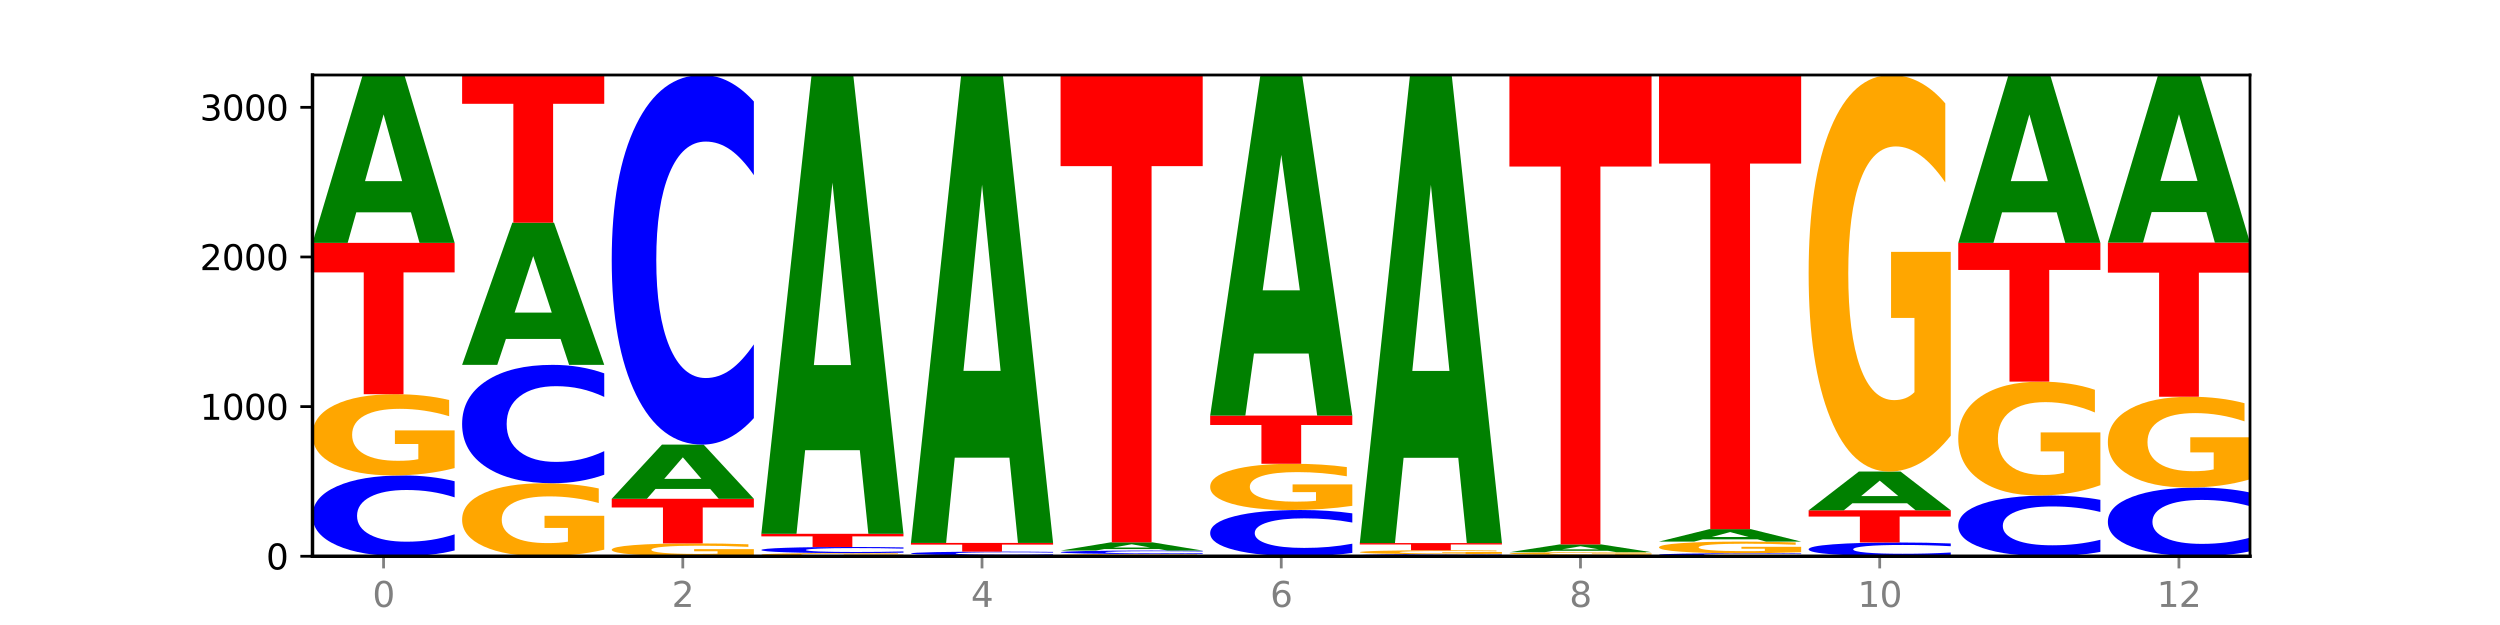
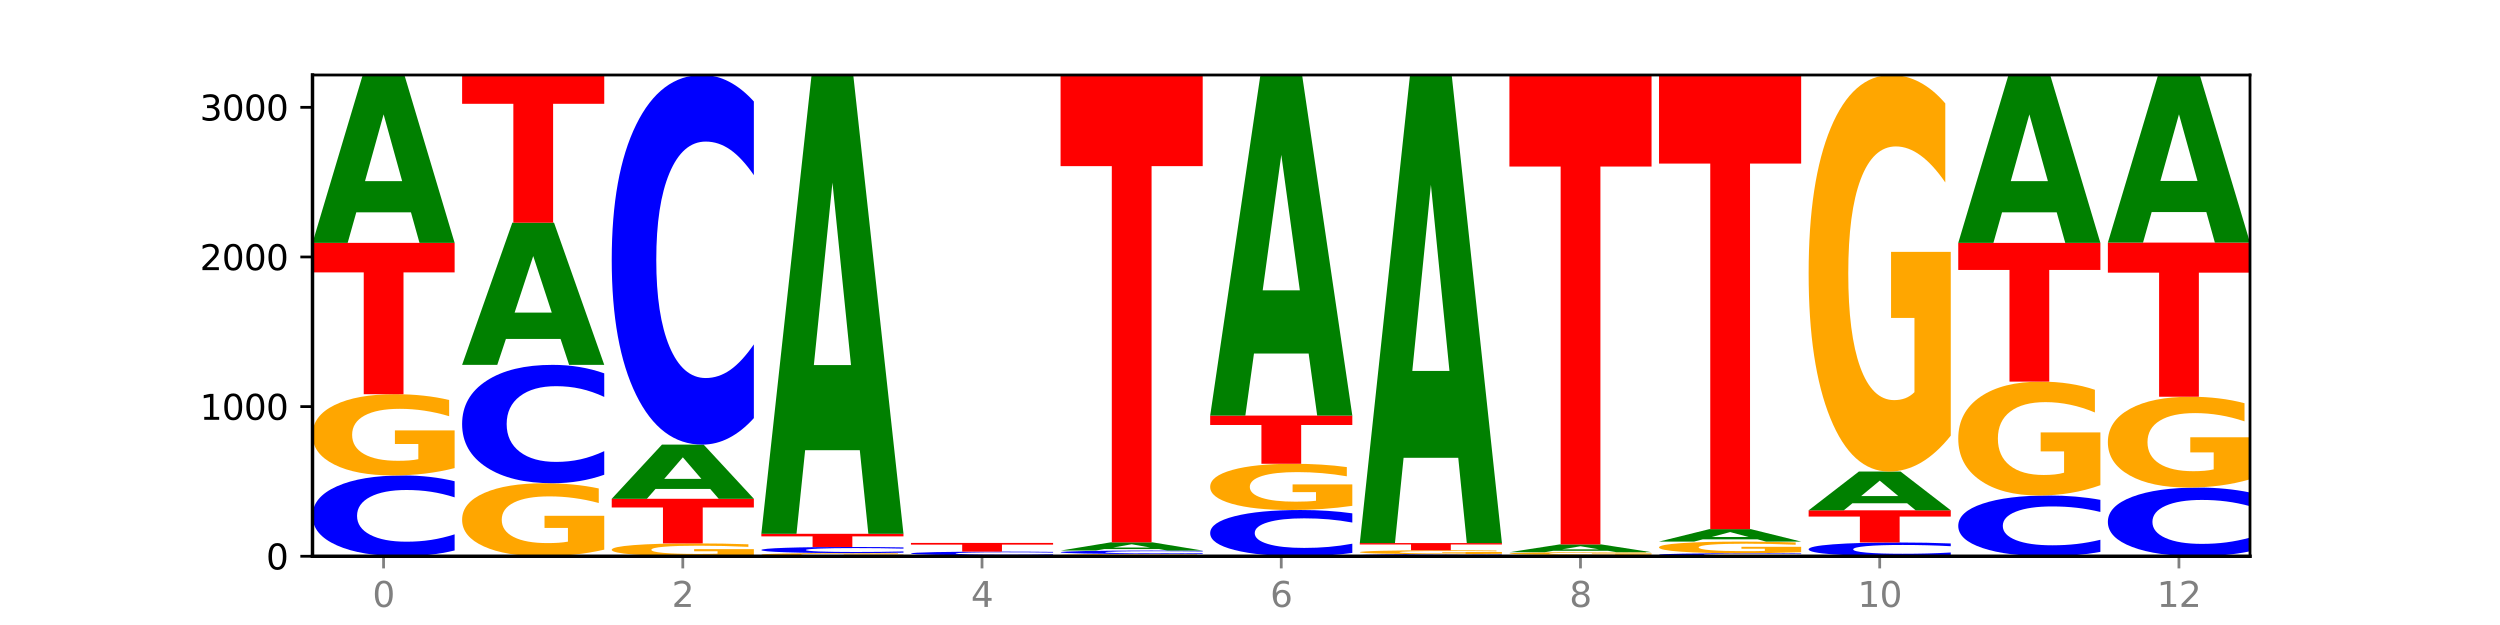
<svg xmlns="http://www.w3.org/2000/svg" xmlns:xlink="http://www.w3.org/1999/xlink" width="720pt" height="180pt" viewBox="0 0 720 180" version="1.1">
  <defs>
    <style type="text/css">*{stroke-linejoin: round; stroke-linecap: butt}</style>
  </defs>
  <g id="figure_1">
    <g id="patch_1">
      <path d="M 0 180  L 720 180  L 720 0  L 0 0  z " style="fill: #ffffff" />
    </g>
    <g id="axes_1">
      <g id="patch_2">
        <path d="M 90 160.2  L 648 160.2  L 648 21.6  L 90 21.6  z " style="fill: #ffffff" />
      </g>
      <g id="line2d_1">
        <path d="M 90 160.2  L 648 160.2  " clip-path="url(#pef88dc7de9)" style="fill: none; stroke: #000000; stroke-width: 0.5; stroke-linecap: square" />
      </g>
      <g id="patch_3">
        <path d="M 130.934 158.532  Q 127.51 159.359 123.808 159.777  Q 120.105 160.2 116.073 160.2  Q 104.047 160.2 97.024 157.066  Q 90 153.931 90 148.571  Q 90 143.192 97.024 140.062  Q 104.047 136.928 116.073 136.928  Q 120.105 136.928 123.808 137.351  Q 127.51 137.769 130.934 138.596  L 130.934 143.235  Q 127.479 142.139 124.127 141.629  Q 120.776 141.12 117.073 141.12  Q 110.431 141.12 106.625 143.105  Q 102.83 145.086 102.83 148.571  Q 102.83 152.042 106.625 154.027  Q 110.431 156.008 117.073 156.008  Q 120.776 156.008 124.127 155.498  Q 127.479 154.984 130.934 153.888  L 130.934 158.532  z " clip-path="url(#pef88dc7de9)" style="fill: #0000ff" />
      </g>
      <g id="patch_4">
        <path d="M 130.934 134.81  Q 126.806 135.869 122.366 136.401  Q 117.926 136.928 113.192 136.928  Q 102.495 136.928 96.247 133.776  Q 90 130.624 90 125.234  Q 90 119.781 96.358 116.654  Q 102.724 113.526 113.797 113.526  Q 118.063 113.526 121.971 113.951  Q 125.889 114.372 129.356 115.203  L 129.356 119.868  Q 125.779 118.8 122.237 118.273  Q 118.696 117.741 115.137 117.741  Q 108.55 117.741 104.981 119.685  Q 101.412 121.623 101.412 125.234  Q 101.412 128.811 104.853 130.764  Q 108.293 132.712 114.623 132.712  Q 116.348 132.712 117.825 132.601  Q 119.302 132.485 120.476 132.243  L 120.476 127.864  L 113.733 127.864  L 113.733 123.963  L 130.934 123.963  L 130.934 134.81  z " clip-path="url(#pef88dc7de9)" style="fill: #ffa600" />
      </g>
      <g id="patch_5">
        <path d="M 90 69.955  L 130.934 69.955  L 130.934 78.452  L 116.208 78.452  L 116.208 113.526  L 104.755 113.526  L 104.755 78.452  L 90 78.452  L 90 69.955  z " clip-path="url(#pef88dc7de9)" style="fill: #ff0000" />
      </g>
      <g id="patch_6">
        <path d="M 118.355 61.146  L 102.613 61.146  L 100.127 69.955  L 90 69.955  L 104.462 21.6  L 116.472 21.6  L 130.934 69.955  L 120.816 69.955  L 118.355 61.146  z M 105.123 52.172  L 115.819 52.172  L 110.48 32.937  L 105.123 52.172  z " clip-path="url(#pef88dc7de9)" style="fill: #008000" />
      </g>
      <g id="patch_7">
        <path d="M 174.023 158.297  Q 169.895 159.249 165.455 159.726  Q 161.014 160.2 156.281 160.2  Q 145.584 160.2 139.336 157.367  Q 133.089 154.535 133.089 149.691  Q 133.089 144.79 139.446 141.979  Q 145.813 139.169 156.886 139.169  Q 161.152 139.169 165.06 139.551  Q 168.977 139.929 172.445 140.676  L 172.445 144.869  Q 168.867 143.908 165.326 143.435  Q 161.785 142.957 158.226 142.957  Q 151.639 142.957 148.07 144.703  Q 144.501 146.446 144.501 149.691  Q 144.501 152.906 147.941 154.661  Q 151.382 156.412 157.712 156.412  Q 159.437 156.412 160.914 156.312  Q 162.391 156.207 163.565 155.99  L 163.565 152.054  L 156.822 152.054  L 156.822 148.548  L 174.023 148.548  L 174.023 158.297  z " clip-path="url(#pef88dc7de9)" style="fill: #ffa600" />
      </g>
      <g id="patch_8">
        <path d="M 174.023 136.725  Q 170.599 137.936 166.897 138.549  Q 163.194 139.169 159.161 139.169  Q 147.136 139.169 140.112 134.577  Q 133.089 129.986 133.089 122.134  Q 133.089 114.254 140.112 109.67  Q 147.136 105.079 159.161 105.079  Q 163.194 105.079 166.897 105.699  Q 170.599 106.311 174.023 107.522  L 174.023 114.318  Q 170.568 112.712 167.216 111.966  Q 163.864 111.219 160.162 111.219  Q 153.52 111.219 149.714 114.128  Q 145.919 117.029 145.919 122.134  Q 145.919 127.219 149.714 130.127  Q 153.52 133.028 160.162 133.028  Q 163.864 133.028 167.216 132.282  Q 170.568 131.528 174.023 129.923  L 174.023 136.725  z " clip-path="url(#pef88dc7de9)" style="fill: #0000ff" />
      </g>
      <g id="patch_9">
        <path d="M 161.444 97.621  L 145.701 97.621  L 143.216 105.079  L 133.089 105.079  L 147.551 64.137  L 159.561 64.137  L 174.023 105.079  L 163.905 105.079  L 161.444 97.621  z M 148.212 90.022  L 158.908 90.022  L 153.569 73.736  L 148.212 90.022  z " clip-path="url(#pef88dc7de9)" style="fill: #008000" />
      </g>
      <g id="patch_10">
        <path d="M 133.089 21.6  L 174.023 21.6  L 174.023 29.896  L 159.296 29.896  L 159.296 64.137  L 147.844 64.137  L 147.844 29.896  L 133.089 29.896  L 133.089 21.6  z " clip-path="url(#pef88dc7de9)" style="fill: #ff0000" />
      </g>
      <g id="patch_11">
        <path d="M 217.112 159.865  Q 212.984 160.032 208.543 160.117  Q 204.103 160.2 199.369 160.2  Q 188.673 160.2 182.425 159.701  Q 176.178 159.202 176.178 158.348  Q 176.178 157.484 182.535 156.989  Q 188.902 156.494 199.975 156.494  Q 204.241 156.494 208.149 156.561  Q 212.066 156.628 215.534 156.759  L 215.534 157.498  Q 211.956 157.329 208.415 157.245  Q 204.874 157.161 201.314 157.161  Q 194.727 157.161 191.159 157.469  Q 187.59 157.776 187.59 158.348  Q 187.59 158.915 191.03 159.224  Q 194.471 159.532 200.801 159.532  Q 202.525 159.532 204.002 159.515  Q 205.479 159.496 206.654 159.458  L 206.654 158.764  L 199.911 158.764  L 199.911 158.147  L 217.112 158.147  L 217.112 159.865  z " clip-path="url(#pef88dc7de9)" style="fill: #ffa600" />
      </g>
      <g id="patch_12">
        <path d="M 176.178 143.651  L 217.112 143.651  L 217.112 146.155  L 202.385 146.155  L 202.385 156.494  L 190.933 156.494  L 190.933 146.155  L 176.178 146.155  L 176.178 143.651  z " clip-path="url(#pef88dc7de9)" style="fill: #ff0000" />
      </g>
      <g id="patch_13">
        <path d="M 204.533 140.809  L 188.79 140.809  L 186.304 143.651  L 176.178 143.651  L 190.64 128.05  L 202.65 128.05  L 217.112 143.651  L 206.993 143.651  L 204.533 140.809  z M 191.301 137.913  L 201.997 137.913  L 196.657 131.707  L 191.301 137.913  z " clip-path="url(#pef88dc7de9)" style="fill: #008000" />
      </g>
      <g id="patch_14">
        <path d="M 217.112 120.419  Q 213.688 124.202 209.985 126.115  Q 206.283 128.05 202.25 128.05  Q 190.225 128.05 183.201 113.713  Q 176.178 99.376 176.178 74.858  Q 176.178 50.252 183.201 35.937  Q 190.225 21.6 202.25 21.6  Q 206.283 21.6 209.985 23.535  Q 213.688 25.448 217.112 29.23  L 217.112 50.45  Q 213.657 45.436 210.305 43.105  Q 206.953 40.775 203.251 40.775  Q 196.609 40.775 192.803 49.856  Q 189.008 58.916 189.008 74.858  Q 189.008 90.734 192.803 99.816  Q 196.609 108.875 203.251 108.875  Q 206.953 108.875 210.305 106.544  Q 213.657 104.191 217.112 99.178  L 217.112 120.419  z " clip-path="url(#pef88dc7de9)" style="fill: #0000ff" />
      </g>
      <g id="patch_15">
        <path d="M 260.201 160.118  Q 256.072 160.159 251.632 160.18  Q 247.192 160.2 242.458 160.2  Q 231.761 160.2 225.514 160.078  Q 219.266 159.956 219.266 159.748  Q 219.266 159.537 225.624 159.416  Q 231.991 159.295 243.064 159.295  Q 247.33 159.295 251.238 159.311  Q 255.155 159.328 258.623 159.36  L 258.623 159.54  Q 255.045 159.499 251.504 159.479  Q 247.963 159.458 244.403 159.458  Q 237.816 159.458 234.248 159.533  Q 230.679 159.608 230.679 159.748  Q 230.679 159.886 234.119 159.962  Q 237.559 160.037 243.889 160.037  Q 245.614 160.037 247.091 160.033  Q 248.568 160.028 249.742 160.019  L 249.742 159.849  L 243 159.849  L 243 159.699  L 260.201 159.699  L 260.201 160.118  z " clip-path="url(#pef88dc7de9)" style="fill: #ffa600" />
      </g>
      <g id="patch_16">
        <path d="M 260.201 159.168  Q 256.777 159.231 253.074 159.263  Q 249.372 159.295 245.339 159.295  Q 233.313 159.295 226.29 159.057  Q 219.266 158.819 219.266 158.412  Q 219.266 158.004 226.29 157.766  Q 233.313 157.528 245.339 157.528  Q 249.372 157.528 253.074 157.56  Q 256.777 157.592 260.201 157.655  L 260.201 158.007  Q 256.746 157.924 253.394 157.885  Q 250.042 157.846 246.339 157.846  Q 239.697 157.846 235.892 157.997  Q 232.096 158.147 232.096 158.412  Q 232.096 158.676 235.892 158.826  Q 239.697 158.977 246.339 158.977  Q 250.042 158.977 253.394 158.938  Q 256.746 158.899 260.201 158.816  L 260.201 159.168  z " clip-path="url(#pef88dc7de9)" style="fill: #0000ff" />
      </g>
      <g id="patch_17">
        <path d="M 219.266 153.735  L 260.201 153.735  L 260.201 154.475  L 245.474 154.475  L 245.474 157.528  L 234.022 157.528  L 234.022 154.475  L 219.266 154.475  L 219.266 153.735  z " clip-path="url(#pef88dc7de9)" style="fill: #ff0000" />
      </g>
      <g id="patch_18">
        <path d="M 247.622 129.664  L 231.879 129.664  L 229.393 153.735  L 219.266 153.735  L 233.729 21.6  L 245.739 21.6  L 260.201 153.735  L 250.082 153.735  L 247.622 129.664  z M 234.39 105.14  L 245.086 105.14  L 239.746 52.581  L 234.39 105.14  z " clip-path="url(#pef88dc7de9)" style="fill: #008000" />
      </g>
      <g id="patch_19">
        <path d="M 303.29 160.177  Q 299.161 160.188 294.721 160.194  Q 290.281 160.2 285.547 160.2  Q 274.85 160.2 268.603 160.165  Q 262.355 160.13 262.355 160.071  Q 262.355 160.011 268.713 159.976  Q 275.08 159.941 286.153 159.941  Q 290.418 159.941 294.327 159.946  Q 298.244 159.951 301.712 159.96  L 301.712 160.011  Q 298.134 160 294.593 159.994  Q 291.051 159.988 287.492 159.988  Q 280.905 159.988 277.336 160.009  Q 273.768 160.031 273.768 160.071  Q 273.768 160.11 277.208 160.132  Q 280.648 160.153 286.978 160.153  Q 288.703 160.153 290.18 160.152  Q 291.657 160.151 292.831 160.148  L 292.831 160.1  L 286.088 160.1  L 286.088 160.057  L 303.29 160.057  L 303.29 160.177  z " clip-path="url(#pef88dc7de9)" style="fill: #ffa600" />
      </g>
      <g id="patch_20">
        <path d="M 303.29 159.864  Q 299.865 159.902 296.163 159.922  Q 292.46 159.941 288.428 159.941  Q 276.402 159.941 269.379 159.796  Q 262.355 159.651 262.355 159.403  Q 262.355 159.154 269.379 159.009  Q 276.402 158.864 288.428 158.864  Q 292.46 158.864 296.163 158.884  Q 299.865 158.903 303.29 158.941  L 303.29 159.156  Q 299.835 159.105 296.483 159.082  Q 293.131 159.058 289.428 159.058  Q 282.786 159.058 278.981 159.15  Q 275.185 159.242 275.185 159.403  Q 275.185 159.564 278.981 159.656  Q 282.786 159.747 289.428 159.747  Q 293.131 159.747 296.483 159.724  Q 299.835 159.7 303.29 159.649  L 303.29 159.864  z " clip-path="url(#pef88dc7de9)" style="fill: #0000ff" />
      </g>
      <g id="patch_21">
        <path d="M 262.355 156.364  L 303.29 156.364  L 303.29 156.852  L 288.563 156.852  L 288.563 158.864  L 277.111 158.864  L 277.111 156.852  L 262.355 156.852  L 262.355 156.364  z " clip-path="url(#pef88dc7de9)" style="fill: #ff0000" />
      </g>
      <g id="patch_22">
-         <path d="M 290.71 131.814  L 274.968 131.814  L 272.482 156.364  L 262.355 156.364  L 276.817 21.6  L 288.827 21.6  L 303.29 156.364  L 293.171 156.364  L 290.71 131.814  z M 277.479 106.803  L 288.175 106.803  L 282.835 53.197  L 277.479 106.803  z " clip-path="url(#pef88dc7de9)" style="fill: #008000" />
-       </g>
+         </g>
      <g id="patch_23">
        <path d="M 346.378 160.142  Q 342.25 160.171 337.81 160.185  Q 333.37 160.2 328.636 160.2  Q 317.939 160.2 311.692 160.113  Q 305.444 160.026 305.444 159.877  Q 305.444 159.726 311.802 159.64  Q 318.168 159.554 329.241 159.554  Q 333.507 159.554 337.415 159.565  Q 341.333 159.577 344.8 159.6  L 344.8 159.729  Q 341.223 159.699 337.681 159.685  Q 334.14 159.67 330.581 159.67  Q 323.994 159.67 320.425 159.724  Q 316.856 159.777 316.856 159.877  Q 316.856 159.976 320.297 160.03  Q 323.737 160.084 330.067 160.084  Q 331.792 160.084 333.269 160.08  Q 334.746 160.077 335.92 160.071  L 335.92 159.95  L 329.177 159.95  L 329.177 159.842  L 346.378 159.842  L 346.378 160.142  z " clip-path="url(#pef88dc7de9)" style="fill: #ffa600" />
      </g>
      <g id="patch_24">
        <path d="M 346.378 159.482  Q 342.954 159.518 339.252 159.536  Q 335.549 159.554 331.517 159.554  Q 319.491 159.554 312.468 159.42  Q 305.444 159.287 305.444 159.058  Q 305.444 158.829 312.468 158.696  Q 319.491 158.562 331.517 158.562  Q 335.549 158.562 339.252 158.58  Q 342.954 158.598 346.378 158.633  L 346.378 158.831  Q 342.923 158.784 339.571 158.763  Q 336.22 158.741 332.517 158.741  Q 325.875 158.741 322.069 158.825  Q 318.274 158.91 318.274 159.058  Q 318.274 159.206 322.069 159.291  Q 325.875 159.375 332.517 159.375  Q 336.22 159.375 339.571 159.353  Q 342.923 159.331 346.378 159.285  L 346.378 159.482  z " clip-path="url(#pef88dc7de9)" style="fill: #0000ff" />
      </g>
      <g id="patch_25">
        <path d="M 333.799 158.131  L 318.057 158.131  L 315.571 158.562  L 305.444 158.562  L 319.906 156.192  L 331.916 156.192  L 346.378 158.562  L 336.26 158.562  L 333.799 158.131  z M 320.567 157.691  L 331.263 157.691  L 325.924 156.748  L 320.567 157.691  z " clip-path="url(#pef88dc7de9)" style="fill: #008000" />
      </g>
      <g id="patch_26">
        <path d="M 305.444 21.6  L 346.378 21.6  L 346.378 47.849  L 331.652 47.849  L 331.652 156.192  L 320.199 156.192  L 320.199 47.849  L 305.444 47.849  L 305.444 21.6  z " clip-path="url(#pef88dc7de9)" style="fill: #ff0000" />
      </g>
      <g id="patch_27">
        <path d="M 389.467 159.245  Q 386.043 159.719 382.341 159.958  Q 378.638 160.2 374.605 160.2  Q 362.58 160.2 355.556 158.406  Q 348.533 156.613 348.533 153.546  Q 348.533 150.467 355.556 148.677  Q 362.58 146.883 374.605 146.883  Q 378.638 146.883 382.341 147.125  Q 386.043 147.364 389.467 147.838  L 389.467 150.492  Q 386.012 149.865 382.66 149.573  Q 379.308 149.282 375.606 149.282  Q 368.964 149.282 365.158 150.418  Q 361.363 151.551 361.363 153.546  Q 361.363 155.532 365.158 156.668  Q 368.964 157.801 375.606 157.801  Q 379.308 157.801 382.66 157.51  Q 386.012 157.215 389.467 156.588  L 389.467 159.245  z " clip-path="url(#pef88dc7de9)" style="fill: #0000ff" />
      </g>
      <g id="patch_28">
        <path d="M 389.467 145.678  Q 385.339 146.281 380.899 146.583  Q 376.458 146.883 371.725 146.883  Q 361.028 146.883 354.78 145.089  Q 348.533 143.296 348.533 140.229  Q 348.533 137.126 354.89 135.346  Q 361.257 133.566 372.33 133.566  Q 376.596 133.566 380.504 133.808  Q 384.421 134.047 387.889 134.521  L 387.889 137.175  Q 384.311 136.567 380.77 136.267  Q 377.229 135.965 373.67 135.965  Q 367.083 135.965 363.514 137.071  Q 359.945 138.174 359.945 140.229  Q 359.945 142.264 363.386 143.376  Q 366.826 144.484 373.156 144.484  Q 374.881 144.484 376.358 144.421  Q 377.835 144.355 379.009 144.217  L 379.009 141.725  L 372.266 141.725  L 372.266 139.505  L 389.467 139.505  L 389.467 145.678  z " clip-path="url(#pef88dc7de9)" style="fill: #ffa600" />
      </g>
      <g id="patch_29">
        <path d="M 348.533 119.689  L 389.467 119.689  L 389.467 122.395  L 374.74 122.395  L 374.74 133.566  L 363.288 133.566  L 363.288 122.395  L 348.533 122.395  L 348.533 119.689  z " clip-path="url(#pef88dc7de9)" style="fill: #ff0000" />
      </g>
      <g id="patch_30">
        <path d="M 376.888 101.82  L 361.145 101.82  L 358.66 119.689  L 348.533 119.689  L 362.995 21.6  L 375.005 21.6  L 389.467 119.689  L 379.349 119.689  L 376.888 101.82  z M 363.656 83.615  L 374.352 83.615  L 369.013 44.598  L 363.656 83.615  z " clip-path="url(#pef88dc7de9)" style="fill: #008000" />
      </g>
      <g id="patch_31">
        <path d="M 432.556 160.157  Q 429.132 160.178 425.429 160.189  Q 421.727 160.2 417.694 160.2  Q 405.669 160.2 398.645 160.119  Q 391.622 160.037 391.622 159.899  Q 391.622 159.759 398.645 159.678  Q 405.669 159.597 417.694 159.597  Q 421.727 159.597 425.429 159.608  Q 429.132 159.618 432.556 159.64  L 432.556 159.76  Q 429.101 159.732 425.749 159.719  Q 422.397 159.705 418.695 159.705  Q 412.053 159.705 408.247 159.757  Q 404.452 159.808 404.452 159.899  Q 404.452 159.988 408.247 160.04  Q 412.053 160.091 418.695 160.091  Q 422.397 160.091 425.749 160.078  Q 429.101 160.065 432.556 160.036  L 432.556 160.157  z " clip-path="url(#pef88dc7de9)" style="fill: #0000ff" />
      </g>
      <g id="patch_32">
        <path d="M 432.556 159.495  Q 428.428 159.546 423.987 159.571  Q 419.547 159.597 414.813 159.597  Q 404.117 159.597 397.869 159.446  Q 391.622 159.295 391.622 159.037  Q 391.622 158.776 397.979 158.626  Q 404.346 158.476 415.419 158.476  Q 419.685 158.476 423.593 158.496  Q 427.51 158.517 430.978 158.556  L 430.978 158.78  Q 427.4 158.729 423.859 158.703  Q 420.318 158.678 416.758 158.678  Q 410.171 158.678 406.603 158.771  Q 403.034 158.864 403.034 159.037  Q 403.034 159.208 406.474 159.302  Q 409.915 159.395 416.245 159.395  Q 417.969 159.395 419.446 159.389  Q 420.923 159.384 422.098 159.372  L 422.098 159.163  L 415.355 159.163  L 415.355 158.976  L 432.556 158.976  L 432.556 159.495  z " clip-path="url(#pef88dc7de9)" style="fill: #ffa600" />
      </g>
      <g id="patch_33">
        <path d="M 391.622 156.407  L 432.556 156.407  L 432.556 156.811  L 417.829 156.811  L 417.829 158.476  L 406.377 158.476  L 406.377 156.811  L 391.622 156.811  L 391.622 156.407  z " clip-path="url(#pef88dc7de9)" style="fill: #ff0000" />
      </g>
      <g id="patch_34">
        <path d="M 419.977 131.85  L 404.234 131.85  L 401.749 156.407  L 391.622 156.407  L 406.084 21.6  L 418.094 21.6  L 432.556 156.407  L 422.437 156.407  L 419.977 131.85  z M 406.745 106.83  L 417.441 106.83  L 412.101 53.207  L 406.745 106.83  z " clip-path="url(#pef88dc7de9)" style="fill: #008000" />
      </g>
      <g id="patch_35">
-         <path d="M 475.645 160.172  Q 472.221 160.186 468.518 160.193  Q 464.816 160.2 460.783 160.2  Q 448.757 160.2 441.734 160.148  Q 434.71 160.096 434.71 160.006  Q 434.71 159.917 441.734 159.864  Q 448.757 159.812 460.783 159.812  Q 464.816 159.812 468.518 159.819  Q 472.221 159.826 475.645 159.84  L 475.645 159.917  Q 472.19 159.899 468.838 159.89  Q 465.486 159.882 461.783 159.882  Q 455.142 159.882 451.336 159.915  Q 447.54 159.948 447.54 160.006  Q 447.54 160.064 451.336 160.097  Q 455.142 160.13 461.783 160.13  Q 465.486 160.13 468.838 160.122  Q 472.19 160.113 475.645 160.095  L 475.645 160.172  z " clip-path="url(#pef88dc7de9)" style="fill: #0000ff" />
+         <path d="M 475.645 160.172  Q 472.221 160.186 468.518 160.193  Q 464.816 160.2 460.783 160.2  Q 448.757 160.2 441.734 160.148  Q 434.71 160.096 434.71 160.006  Q 434.71 159.917 441.734 159.864  Q 448.757 159.812 460.783 159.812  Q 464.816 159.812 468.518 159.819  Q 472.221 159.826 475.645 159.84  L 475.645 159.917  Q 472.19 159.899 468.838 159.89  Q 465.486 159.882 461.783 159.882  Q 455.142 159.882 451.336 159.915  Q 447.54 159.948 447.54 160.006  Q 455.142 160.13 461.783 160.13  Q 465.486 160.13 468.838 160.122  Q 472.19 160.113 475.645 160.095  L 475.645 160.172  z " clip-path="url(#pef88dc7de9)" style="fill: #0000ff" />
      </g>
      <g id="patch_36">
        <path d="M 475.645 159.742  Q 471.516 159.777 467.076 159.795  Q 462.636 159.812 457.902 159.812  Q 447.205 159.812 440.958 159.708  Q 434.71 159.603 434.71 159.424  Q 434.71 159.244 441.068 159.14  Q 447.435 159.036 458.508 159.036  Q 462.774 159.036 466.682 159.05  Q 470.599 159.064 474.067 159.092  L 474.067 159.247  Q 470.489 159.211 466.948 159.194  Q 463.407 159.176 459.847 159.176  Q 453.26 159.176 449.692 159.241  Q 446.123 159.305 446.123 159.424  Q 446.123 159.543 449.563 159.608  Q 453.003 159.672 459.333 159.672  Q 461.058 159.672 462.535 159.669  Q 464.012 159.665 465.186 159.657  L 465.186 159.512  L 458.444 159.512  L 458.444 159.382  L 475.645 159.382  L 475.645 159.742  z " clip-path="url(#pef88dc7de9)" style="fill: #ffa600" />
      </g>
      <g id="patch_37">
        <path d="M 463.066 158.628  L 447.323 158.628  L 444.837 159.036  L 434.71 159.036  L 449.173 156.795  L 461.183 156.795  L 475.645 159.036  L 465.526 159.036  L 463.066 158.628  z M 449.834 158.212  L 460.53 158.212  L 455.19 157.321  L 449.834 158.212  z " clip-path="url(#pef88dc7de9)" style="fill: #008000" />
      </g>
      <g id="patch_38">
        <path d="M 434.71 21.6  L 475.645 21.6  L 475.645 47.967  L 460.918 47.967  L 460.918 156.795  L 449.466 156.795  L 449.466 47.967  L 434.71 47.967  L 434.71 21.6  z " clip-path="url(#pef88dc7de9)" style="fill: #ff0000" />
      </g>
      <g id="patch_39">
        <path d="M 518.734 160.138  Q 515.31 160.169 511.607 160.184  Q 507.904 160.2 503.872 160.2  Q 491.846 160.2 484.823 160.084  Q 477.799 159.968 477.799 159.769  Q 477.799 159.57 484.823 159.454  Q 491.846 159.338 503.872 159.338  Q 507.904 159.338 511.607 159.354  Q 515.31 159.369 518.734 159.4  L 518.734 159.572  Q 515.279 159.531 511.927 159.512  Q 508.575 159.493 504.872 159.493  Q 498.23 159.493 494.425 159.567  Q 490.629 159.64 490.629 159.769  Q 490.629 159.898 494.425 159.971  Q 498.23 160.045 504.872 160.045  Q 508.575 160.045 511.927 160.026  Q 515.279 160.007 518.734 159.966  L 518.734 160.138  z " clip-path="url(#pef88dc7de9)" style="fill: #0000ff" />
      </g>
      <g id="patch_40">
        <path d="M 518.734 159.034  Q 514.605 159.186 510.165 159.262  Q 505.725 159.338 500.991 159.338  Q 490.294 159.338 484.047 158.885  Q 477.799 158.433 477.799 157.658  Q 477.799 156.875 484.157 156.426  Q 490.524 155.976 501.597 155.976  Q 505.862 155.976 509.771 156.038  Q 513.688 156.098 517.156 156.217  L 517.156 156.888  Q 513.578 156.734 510.037 156.658  Q 506.495 156.582 502.936 156.582  Q 496.349 156.582 492.78 156.861  Q 489.212 157.14 489.212 157.658  Q 489.212 158.172 492.652 158.453  Q 496.092 158.733 502.422 158.733  Q 504.147 158.733 505.624 158.717  Q 507.101 158.7 508.275 158.665  L 508.275 158.036  L 501.532 158.036  L 501.532 157.476  L 518.734 157.476  L 518.734 159.034  z " clip-path="url(#pef88dc7de9)" style="fill: #ffa600" />
      </g>
      <g id="patch_41">
        <path d="M 506.154 155.325  L 490.412 155.325  L 487.926 155.976  L 477.799 155.976  L 492.261 152.399  L 504.271 152.399  L 518.734 155.976  L 508.615 155.976  L 506.154 155.325  z M 492.923 154.661  L 503.619 154.661  L 498.279 153.238  L 492.923 154.661  z " clip-path="url(#pef88dc7de9)" style="fill: #008000" />
      </g>
      <g id="patch_42">
        <path d="M 477.799 21.6  L 518.734 21.6  L 518.734 47.11  L 504.007 47.11  L 504.007 152.399  L 492.555 152.399  L 492.555 47.11  L 477.799 47.11  L 477.799 21.6  z " clip-path="url(#pef88dc7de9)" style="fill: #ff0000" />
      </g>
      <g id="patch_43">
        <path d="M 561.822 159.916  Q 558.398 160.057 554.696 160.128  Q 550.993 160.2 546.961 160.2  Q 534.935 160.2 527.912 159.666  Q 520.888 159.132 520.888 158.219  Q 520.888 157.302 527.912 156.769  Q 534.935 156.235 546.961 156.235  Q 550.993 156.235 554.696 156.307  Q 558.398 156.378 561.822 156.519  L 561.822 157.31  Q 558.367 157.123 555.015 157.036  Q 551.664 156.949 547.961 156.949  Q 541.319 156.949 537.513 157.288  Q 533.718 157.625 533.718 158.219  Q 533.718 158.81 537.513 159.148  Q 541.319 159.486 547.961 159.486  Q 551.664 159.486 555.015 159.399  Q 558.367 159.311 561.822 159.125  L 561.822 159.916  z " clip-path="url(#pef88dc7de9)" style="fill: #0000ff" />
      </g>
      <g id="patch_44">
        <path d="M 520.888 146.969  L 561.822 146.969  L 561.822 148.776  L 547.096 148.776  L 547.096 156.235  L 535.643 156.235  L 535.643 148.776  L 520.888 148.776  L 520.888 146.969  z " clip-path="url(#pef88dc7de9)" style="fill: #ff0000" />
      </g>
      <g id="patch_45">
        <path d="M 549.243 144.936  L 533.501 144.936  L 531.015 146.969  L 520.888 146.969  L 535.35 135.807  L 547.36 135.807  L 561.822 146.969  L 551.704 146.969  L 549.243 144.936  z M 536.011 142.864  L 546.707 142.864  L 541.368 138.424  L 536.011 142.864  z " clip-path="url(#pef88dc7de9)" style="fill: #008000" />
      </g>
      <g id="patch_46">
        <path d="M 561.822 125.474  Q 557.694 130.641 553.254 133.236  Q 548.814 135.807 544.08 135.807  Q 533.383 135.807 527.136 120.425  Q 520.888 105.044 520.888 78.739  Q 520.888 52.128 527.246 36.864  Q 533.612 21.6 544.685 21.6  Q 548.951 21.6 552.859 23.676  Q 556.777 25.729 560.244 29.786  L 560.244 52.552  Q 556.667 47.338 553.125 44.767  Q 549.584 42.172 546.025 42.172  Q 539.438 42.172 535.869 51.656  Q 532.3 61.116 532.3 78.739  Q 532.3 96.197 535.741 105.728  Q 539.181 115.235 545.511 115.235  Q 547.236 115.235 548.713 114.693  Q 550.19 114.126 551.364 112.947  L 551.364 91.573  L 544.621 91.573  L 544.621 72.534  L 561.822 72.534  L 561.822 125.474  z " clip-path="url(#pef88dc7de9)" style="fill: #ffa600" />
      </g>
      <g id="patch_47">
        <path d="M 604.911 158.946  Q 601.487 159.567 597.785 159.882  Q 594.082 160.2 590.049 160.2  Q 578.024 160.2 571 157.843  Q 563.977 155.487 563.977 151.457  Q 563.977 147.412 571 145.059  Q 578.024 142.703 590.049 142.703  Q 594.082 142.703 597.785 143.021  Q 601.487 143.335 604.911 143.957  L 604.911 147.445  Q 601.456 146.621 598.104 146.238  Q 594.752 145.854 591.05 145.854  Q 584.408 145.854 580.602 147.347  Q 576.807 148.836 576.807 151.457  Q 576.807 154.066 580.602 155.559  Q 584.408 157.048 591.05 157.048  Q 594.752 157.048 598.104 156.665  Q 601.456 156.278 604.911 155.454  L 604.911 158.946  z " clip-path="url(#pef88dc7de9)" style="fill: #0000ff" />
      </g>
      <g id="patch_48">
        <path d="M 604.911 139.735  Q 600.783 141.219 596.343 141.964  Q 591.902 142.703 587.169 142.703  Q 576.472 142.703 570.224 138.285  Q 563.977 133.868 563.977 126.314  Q 563.977 118.672 570.334 114.289  Q 576.701 109.906 587.774 109.906  Q 592.04 109.906 595.948 110.502  Q 599.865 111.091 603.333 112.257  L 603.333 118.794  Q 599.755 117.297 596.214 116.559  Q 592.673 115.813 589.114 115.813  Q 582.527 115.813 578.958 118.537  Q 575.389 121.254 575.389 126.314  Q 575.389 131.328 578.83 134.065  Q 582.27 136.795 588.6 136.795  Q 590.325 136.795 591.802 136.639  Q 593.279 136.477 594.453 136.138  L 594.453 130  L 587.71 130  L 587.71 124.533  L 604.911 124.533  L 604.911 139.735  z " clip-path="url(#pef88dc7de9)" style="fill: #ffa600" />
      </g>
      <g id="patch_49">
        <path d="M 563.977 69.955  L 604.911 69.955  L 604.911 77.746  L 590.184 77.746  L 590.184 109.906  L 578.732 109.906  L 578.732 77.746  L 563.977 77.746  L 563.977 69.955  z " clip-path="url(#pef88dc7de9)" style="fill: #ff0000" />
      </g>
      <g id="patch_50">
        <path d="M 592.332 61.146  L 576.589 61.146  L 574.104 69.955  L 563.977 69.955  L 578.439 21.6  L 590.449 21.6  L 604.911 69.955  L 594.793 69.955  L 592.332 61.146  z M 579.1 52.172  L 589.796 52.172  L 584.457 32.937  L 579.1 52.172  z " clip-path="url(#pef88dc7de9)" style="fill: #008000" />
      </g>
      <g id="patch_51">
        <path d="M 648 158.782  Q 644.576 159.485 640.873 159.84  Q 637.171 160.2 633.138 160.2  Q 621.113 160.2 614.089 157.536  Q 607.066 154.872 607.066 150.315  Q 607.066 145.743 614.089 143.083  Q 621.113 140.418 633.138 140.418  Q 637.171 140.418 640.873 140.778  Q 644.576 141.134 648 141.836  L 648 145.78  Q 644.545 144.848 641.193 144.415  Q 637.841 143.982 634.139 143.982  Q 627.497 143.982 623.691 145.669  Q 619.896 147.353 619.896 150.315  Q 619.896 153.266 623.691 154.953  Q 627.497 156.637 634.139 156.637  Q 637.841 156.637 641.193 156.204  Q 644.545 155.766 648 154.835  L 648 158.782  z " clip-path="url(#pef88dc7de9)" style="fill: #0000ff" />
      </g>
      <g id="patch_52">
        <path d="M 648 138.052  Q 643.872 139.235 639.431 139.829  Q 634.991 140.418 630.257 140.418  Q 619.561 140.418 613.313 136.895  Q 607.066 133.372 607.066 127.347  Q 607.066 121.251 613.423 117.755  Q 619.79 114.259 630.863 114.259  Q 635.129 114.259 639.037 114.734  Q 642.954 115.204 646.422 116.134  L 646.422 121.348  Q 642.844 120.154 639.303 119.565  Q 635.762 118.971 632.202 118.971  Q 625.615 118.971 622.047 121.143  Q 618.478 123.31 618.478 127.347  Q 618.478 131.345 621.918 133.529  Q 625.359 135.706 631.689 135.706  Q 633.413 135.706 634.89 135.582  Q 636.367 135.452 637.542 135.182  L 637.542 130.286  L 630.799 130.286  L 630.799 125.925  L 648 125.925  L 648 138.052  z " clip-path="url(#pef88dc7de9)" style="fill: #ffa600" />
      </g>
      <g id="patch_53">
        <path d="M 607.066 69.869  L 648 69.869  L 648 78.526  L 633.273 78.526  L 633.273 114.259  L 621.821 114.259  L 621.821 78.526  L 607.066 78.526  L 607.066 69.869  z " clip-path="url(#pef88dc7de9)" style="fill: #ff0000" />
      </g>
      <g id="patch_54">
        <path d="M 635.421 61.076  L 619.678 61.076  L 617.193 69.869  L 607.066 69.869  L 621.528 21.6  L 633.538 21.6  L 648 69.869  L 637.881 69.869  L 635.421 61.076  z M 622.189 52.117  L 632.885 52.117  L 627.545 32.917  L 622.189 52.117  z " clip-path="url(#pef88dc7de9)" style="fill: #008000" />
      </g>
      <g id="matplotlib.axis_1">
        <g id="xtick_1">
          <g id="line2d_2">
            <defs>
              <path id="m2a2db7cab0" d="M 0 0  L 0 3.5  " style="stroke: #808080; stroke-width: 0.8" />
            </defs>
            <g>
              <use xlink:href="#m2a2db7cab0" x="110.467" y="160.2" style="fill: #808080; stroke: #808080; stroke-width: 0.8" />
            </g>
          </g>
          <g id="text_1">
            <g style="fill: #808080" transform="translate(107.286 174.798) scale(0.1 -0.1)">
              <defs>
                <path id="DejaVuSans-30" d="M 2034 4250  Q 1547 4250 1301 3770  Q 1056 3291 1056 2328  Q 1056 1369 1301 889  Q 1547 409 2034 409  Q 2525 409 2770 889  Q 3016 1369 3016 2328  Q 3016 3291 2770 3770  Q 2525 4250 2034 4250  z M 2034 4750  Q 2819 4750 3233 4129  Q 3647 3509 3647 2328  Q 3647 1150 3233 529  Q 2819 -91 2034 -91  Q 1250 -91 836 529  Q 422 1150 422 2328  Q 422 3509 836 4129  Q 1250 4750 2034 4750  z " transform="scale(0.016)" />
              </defs>
              <use xlink:href="#DejaVuSans-30" />
            </g>
          </g>
        </g>
        <g id="xtick_2">
          <g id="line2d_3">
            <g>
              <use xlink:href="#m2a2db7cab0" x="196.645" y="160.2" style="fill: #808080; stroke: #808080; stroke-width: 0.8" />
            </g>
          </g>
          <g id="text_2">
            <g style="fill: #808080" transform="translate(193.464 174.798) scale(0.1 -0.1)">
              <defs>
                <path id="DejaVuSans-32" d="M 1228 531  L 3431 531  L 3431 0  L 469 0  L 469 531  Q 828 903 1448 1529  Q 2069 2156 2228 2338  Q 2531 2678 2651 2914  Q 2772 3150 2772 3378  Q 2772 3750 2511 3984  Q 2250 4219 1831 4219  Q 1534 4219 1204 4116  Q 875 4013 500 3803  L 500 4441  Q 881 4594 1212 4672  Q 1544 4750 1819 4750  Q 2544 4750 2975 4387  Q 3406 4025 3406 3419  Q 3406 3131 3298 2873  Q 3191 2616 2906 2266  Q 2828 2175 2409 1742  Q 1991 1309 1228 531  z " transform="scale(0.016)" />
              </defs>
              <use xlink:href="#DejaVuSans-32" />
            </g>
          </g>
        </g>
        <g id="xtick_3">
          <g id="line2d_4">
            <g>
              <use xlink:href="#m2a2db7cab0" x="282.822" y="160.2" style="fill: #808080; stroke: #808080; stroke-width: 0.8" />
            </g>
          </g>
          <g id="text_3">
            <g style="fill: #808080" transform="translate(279.641 174.798) scale(0.1 -0.1)">
              <defs>
                <path id="DejaVuSans-34" d="M 2419 4116  L 825 1625  L 2419 1625  L 2419 4116  z M 2253 4666  L 3047 4666  L 3047 1625  L 3713 1625  L 3713 1100  L 3047 1100  L 3047 0  L 2419 0  L 2419 1100  L 313 1100  L 313 1709  L 2253 4666  z " transform="scale(0.016)" />
              </defs>
              <use xlink:href="#DejaVuSans-34" />
            </g>
          </g>
        </g>
        <g id="xtick_4">
          <g id="line2d_5">
            <g>
              <use xlink:href="#m2a2db7cab0" x="369" y="160.2" style="fill: #808080; stroke: #808080; stroke-width: 0.8" />
            </g>
          </g>
          <g id="text_4">
            <g style="fill: #808080" transform="translate(365.819 174.798) scale(0.1 -0.1)">
              <defs>
                <path id="DejaVuSans-36" d="M 2113 2584  Q 1688 2584 1439 2293  Q 1191 2003 1191 1497  Q 1191 994 1439 701  Q 1688 409 2113 409  Q 2538 409 2786 701  Q 3034 994 3034 1497  Q 3034 2003 2786 2293  Q 2538 2584 2113 2584  z M 3366 4563  L 3366 3988  Q 3128 4100 2886 4159  Q 2644 4219 2406 4219  Q 1781 4219 1451 3797  Q 1122 3375 1075 2522  Q 1259 2794 1537 2939  Q 1816 3084 2150 3084  Q 2853 3084 3261 2657  Q 3669 2231 3669 1497  Q 3669 778 3244 343  Q 2819 -91 2113 -91  Q 1303 -91 875 529  Q 447 1150 447 2328  Q 447 3434 972 4092  Q 1497 4750 2381 4750  Q 2619 4750 2861 4703  Q 3103 4656 3366 4563  z " transform="scale(0.016)" />
              </defs>
              <use xlink:href="#DejaVuSans-36" />
            </g>
          </g>
        </g>
        <g id="xtick_5">
          <g id="line2d_6">
            <g>
              <use xlink:href="#m2a2db7cab0" x="455.178" y="160.2" style="fill: #808080; stroke: #808080; stroke-width: 0.8" />
            </g>
          </g>
          <g id="text_5">
            <g style="fill: #808080" transform="translate(451.996 174.798) scale(0.1 -0.1)">
              <defs>
                <path id="DejaVuSans-38" d="M 2034 2216  Q 1584 2216 1326 1975  Q 1069 1734 1069 1313  Q 1069 891 1326 650  Q 1584 409 2034 409  Q 2484 409 2743 651  Q 3003 894 3003 1313  Q 3003 1734 2745 1975  Q 2488 2216 2034 2216  z M 1403 2484  Q 997 2584 770 2862  Q 544 3141 544 3541  Q 544 4100 942 4425  Q 1341 4750 2034 4750  Q 2731 4750 3128 4425  Q 3525 4100 3525 3541  Q 3525 3141 3298 2862  Q 3072 2584 2669 2484  Q 3125 2378 3379 2068  Q 3634 1759 3634 1313  Q 3634 634 3220 271  Q 2806 -91 2034 -91  Q 1263 -91 848 271  Q 434 634 434 1313  Q 434 1759 690 2068  Q 947 2378 1403 2484  z M 1172 3481  Q 1172 3119 1398 2916  Q 1625 2713 2034 2713  Q 2441 2713 2670 2916  Q 2900 3119 2900 3481  Q 2900 3844 2670 4047  Q 2441 4250 2034 4250  Q 1625 4250 1398 4047  Q 1172 3844 1172 3481  z " transform="scale(0.016)" />
              </defs>
              <use xlink:href="#DejaVuSans-38" />
            </g>
          </g>
        </g>
        <g id="xtick_6">
          <g id="line2d_7">
            <g>
              <use xlink:href="#m2a2db7cab0" x="541.355" y="160.2" style="fill: #808080; stroke: #808080; stroke-width: 0.8" />
            </g>
          </g>
          <g id="text_6">
            <g style="fill: #808080" transform="translate(534.993 174.798) scale(0.1 -0.1)">
              <defs>
                <path id="DejaVuSans-31" d="M 794 531  L 1825 531  L 1825 4091  L 703 3866  L 703 4441  L 1819 4666  L 2450 4666  L 2450 531  L 3481 531  L 3481 0  L 794 0  L 794 531  z " transform="scale(0.016)" />
              </defs>
              <use xlink:href="#DejaVuSans-31" />
              <use xlink:href="#DejaVuSans-30" x="63.623" />
            </g>
          </g>
        </g>
        <g id="xtick_7">
          <g id="line2d_8">
            <g>
              <use xlink:href="#m2a2db7cab0" x="627.533" y="160.2" style="fill: #808080; stroke: #808080; stroke-width: 0.8" />
            </g>
          </g>
          <g id="text_7">
            <g style="fill: #808080" transform="translate(621.17 174.798) scale(0.1 -0.1)">
              <use xlink:href="#DejaVuSans-31" />
              <use xlink:href="#DejaVuSans-32" x="63.623" />
            </g>
          </g>
        </g>
      </g>
      <g id="matplotlib.axis_2">
        <g id="ytick_1">
          <g id="line2d_9">
            <defs>
              <path id="mbd2c1f0f3b" d="M 0 0  L -3.5 0  " style="stroke: #000000; stroke-width: 0.8" />
            </defs>
            <g>
              <use xlink:href="#mbd2c1f0f3b" x="90" y="160.2" style="stroke: #000000; stroke-width: 0.8" />
            </g>
          </g>
          <g id="text_8">
            <g transform="translate(76.638 163.999) scale(0.1 -0.1)">
              <use xlink:href="#DejaVuSans-30" />
            </g>
          </g>
        </g>
        <g id="ytick_2">
          <g id="line2d_10">
            <g>
              <use xlink:href="#mbd2c1f0f3b" x="90" y="117.103" style="stroke: #000000; stroke-width: 0.8" />
            </g>
          </g>
          <g id="text_9">
            <g transform="translate(57.55 120.902) scale(0.1 -0.1)">
              <use xlink:href="#DejaVuSans-31" />
              <use xlink:href="#DejaVuSans-30" x="63.623" />
              <use xlink:href="#DejaVuSans-30" x="127.246" />
              <use xlink:href="#DejaVuSans-30" x="190.869" />
            </g>
          </g>
        </g>
        <g id="ytick_3">
          <g id="line2d_11">
            <g>
              <use xlink:href="#mbd2c1f0f3b" x="90" y="74.006" style="stroke: #000000; stroke-width: 0.8" />
            </g>
          </g>
          <g id="text_10">
            <g transform="translate(57.55 77.805) scale(0.1 -0.1)">
              <use xlink:href="#DejaVuSans-32" />
              <use xlink:href="#DejaVuSans-30" x="63.623" />
              <use xlink:href="#DejaVuSans-30" x="127.246" />
              <use xlink:href="#DejaVuSans-30" x="190.869" />
            </g>
          </g>
        </g>
        <g id="ytick_4">
          <g id="line2d_12">
            <g>
              <use xlink:href="#mbd2c1f0f3b" x="90" y="30.909" style="stroke: #000000; stroke-width: 0.8" />
            </g>
          </g>
          <g id="text_11">
            <g transform="translate(57.55 34.708) scale(0.1 -0.1)">
              <defs>
                <path id="DejaVuSans-33" d="M 2597 2516  Q 3050 2419 3304 2112  Q 3559 1806 3559 1356  Q 3559 666 3084 287  Q 2609 -91 1734 -91  Q 1441 -91 1130 -33  Q 819 25 488 141  L 488 750  Q 750 597 1062 519  Q 1375 441 1716 441  Q 2309 441 2620 675  Q 2931 909 2931 1356  Q 2931 1769 2642 2001  Q 2353 2234 1838 2234  L 1294 2234  L 1294 2753  L 1863 2753  Q 2328 2753 2575 2939  Q 2822 3125 2822 3475  Q 2822 3834 2567 4026  Q 2313 4219 1838 4219  Q 1578 4219 1281 4162  Q 984 4106 628 3988  L 628 4550  Q 988 4650 1302 4700  Q 1616 4750 1894 4750  Q 2613 4750 3031 4423  Q 3450 4097 3450 3541  Q 3450 3153 3228 2886  Q 3006 2619 2597 2516  z " transform="scale(0.016)" />
              </defs>
              <use xlink:href="#DejaVuSans-33" />
              <use xlink:href="#DejaVuSans-30" x="63.623" />
              <use xlink:href="#DejaVuSans-30" x="127.246" />
              <use xlink:href="#DejaVuSans-30" x="190.869" />
            </g>
          </g>
        </g>
      </g>
      <g id="patch_55">
        <path d="M 90 160.2  L 90 21.6  " style="fill: none; stroke: #000000; stroke-linejoin: miter; stroke-linecap: square" />
      </g>
      <g id="patch_56">
        <path d="M 648 160.2  L 648 21.6  " style="fill: none; stroke: #000000; stroke-width: 0.8; stroke-linejoin: miter; stroke-linecap: square" />
      </g>
      <g id="patch_57">
        <path d="M 90 160.2  L 648 160.2  " style="fill: none; stroke: #000000; stroke-linejoin: miter; stroke-linecap: square" />
      </g>
      <g id="patch_58">
        <path d="M 90 21.6  L 648 21.6  " style="fill: none; stroke: #000000; stroke-width: 0.8; stroke-linejoin: miter; stroke-linecap: square" />
      </g>
    </g>
  </g>
  <defs>
    <clipPath id="pef88dc7de9">
      <rect x="90" y="21.6" width="558" height="138.6" />
    </clipPath>
  </defs>
</svg>